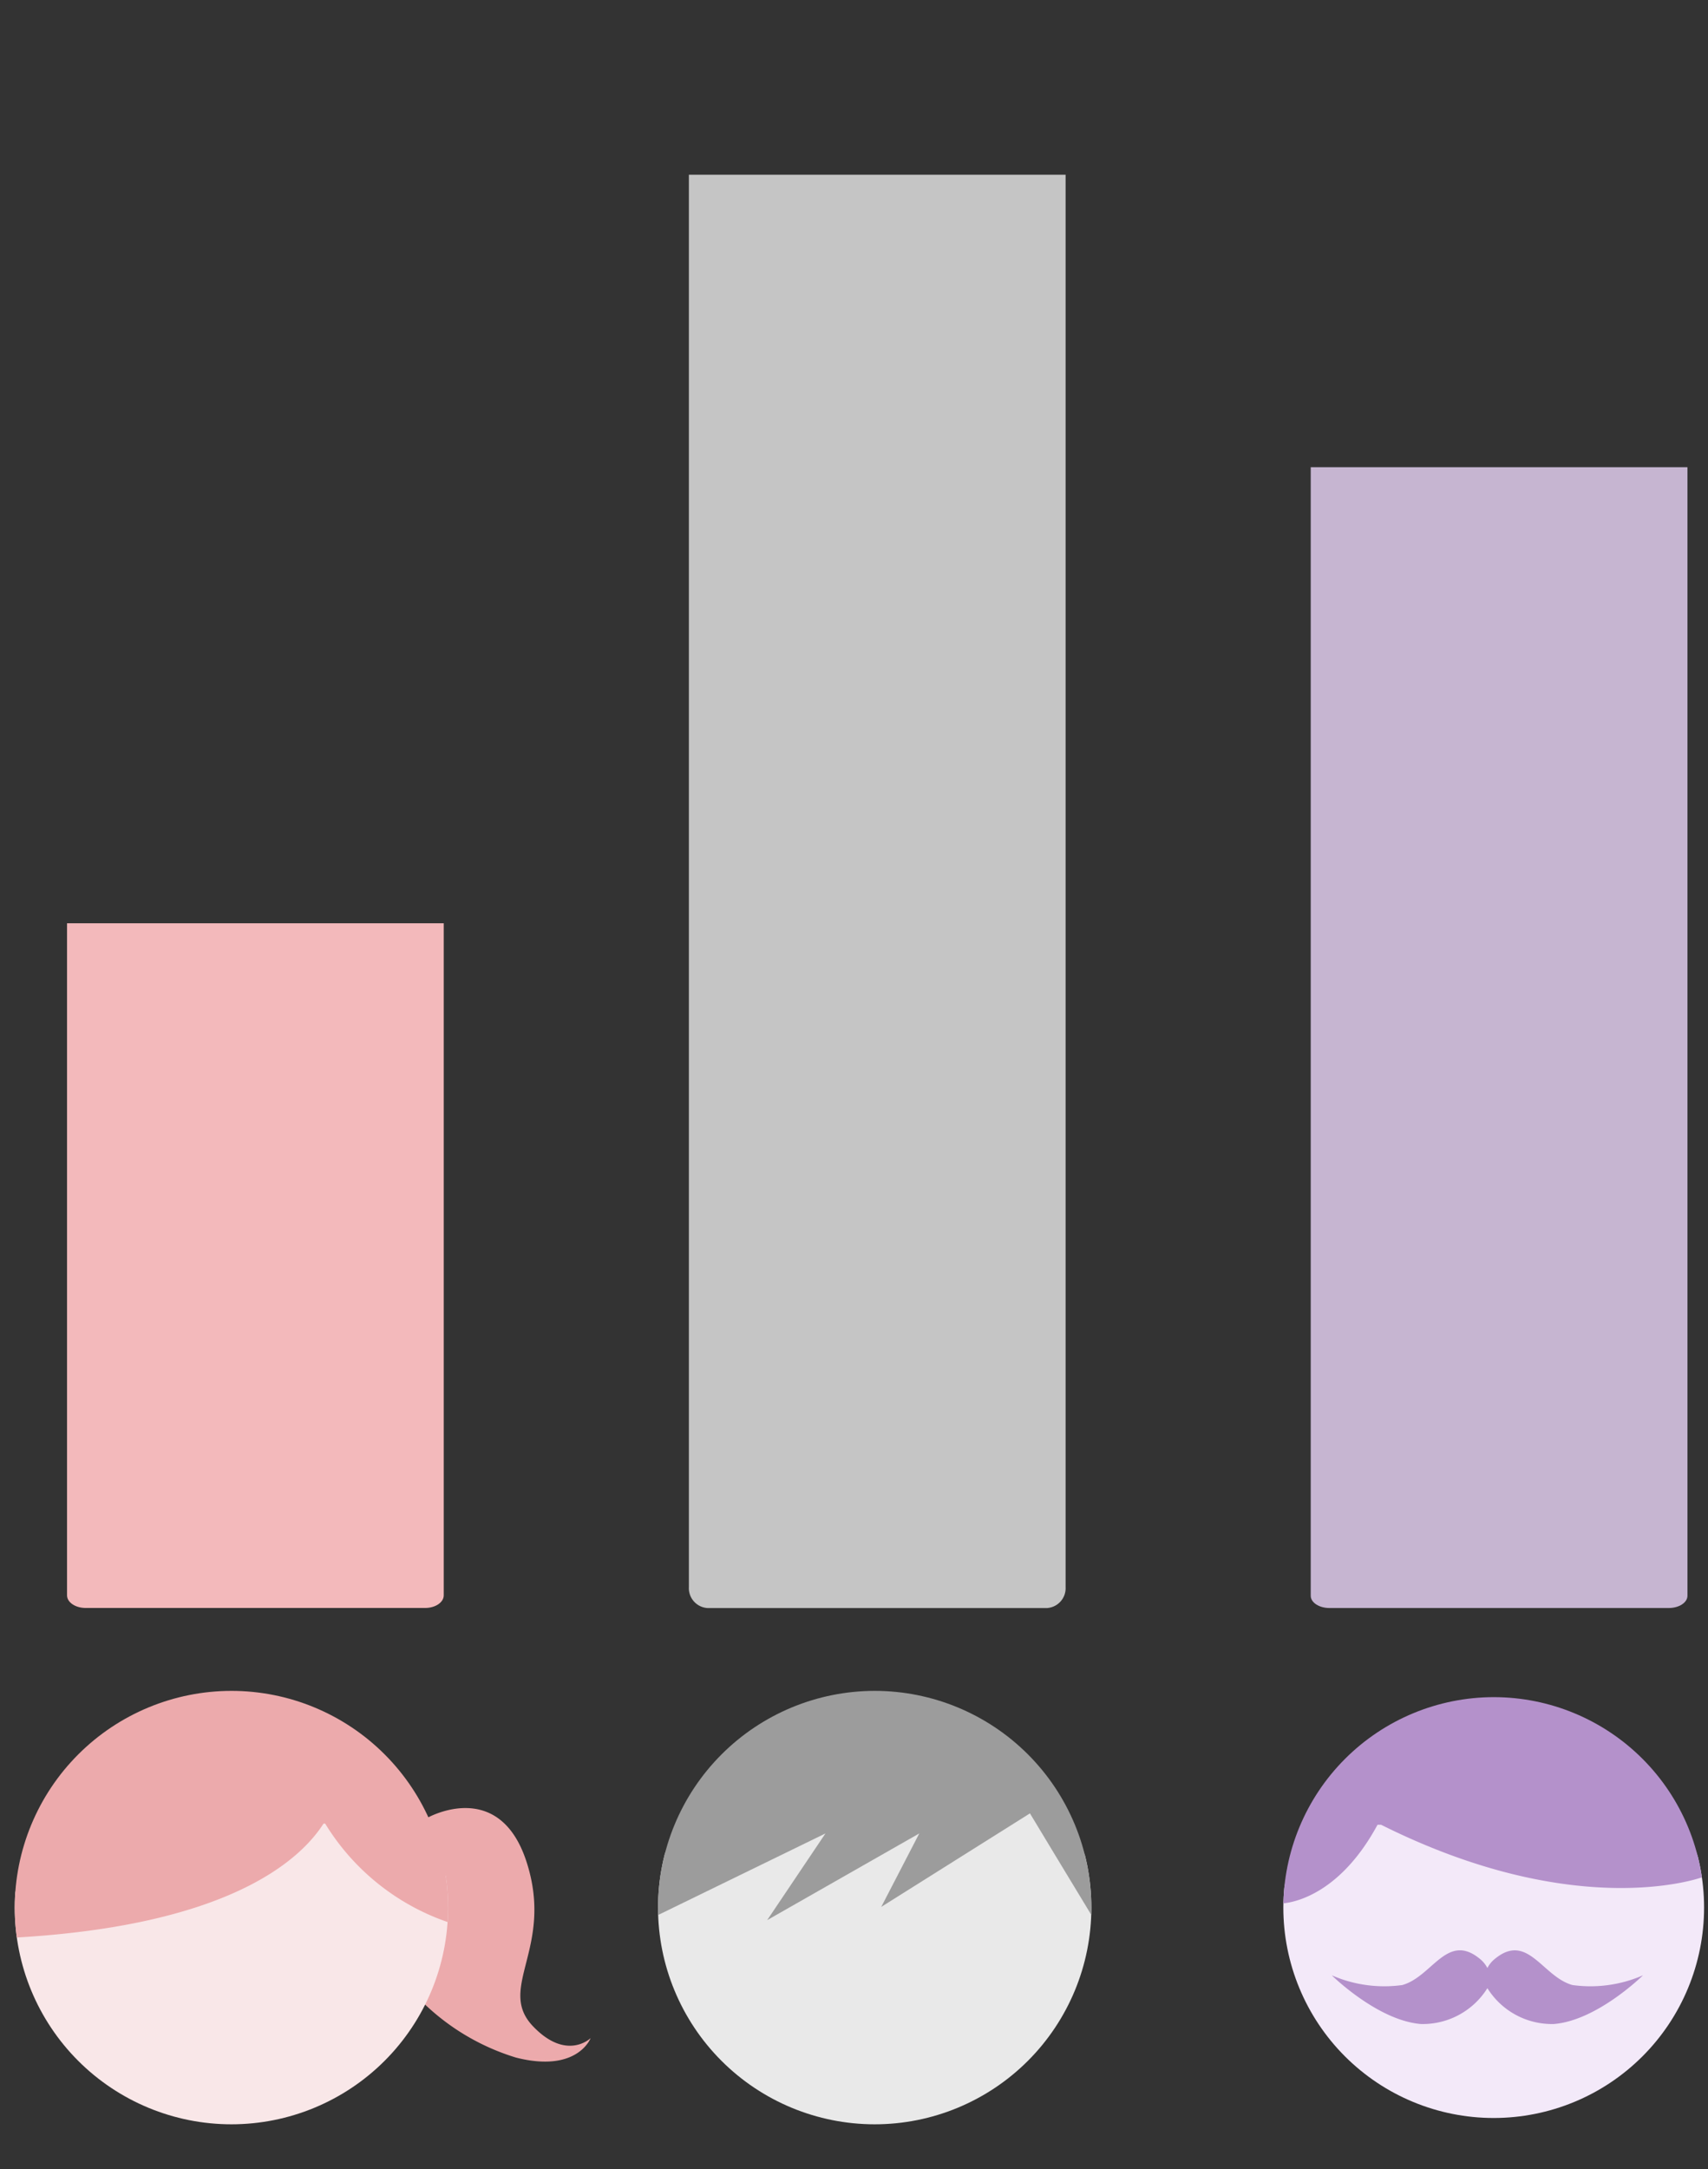
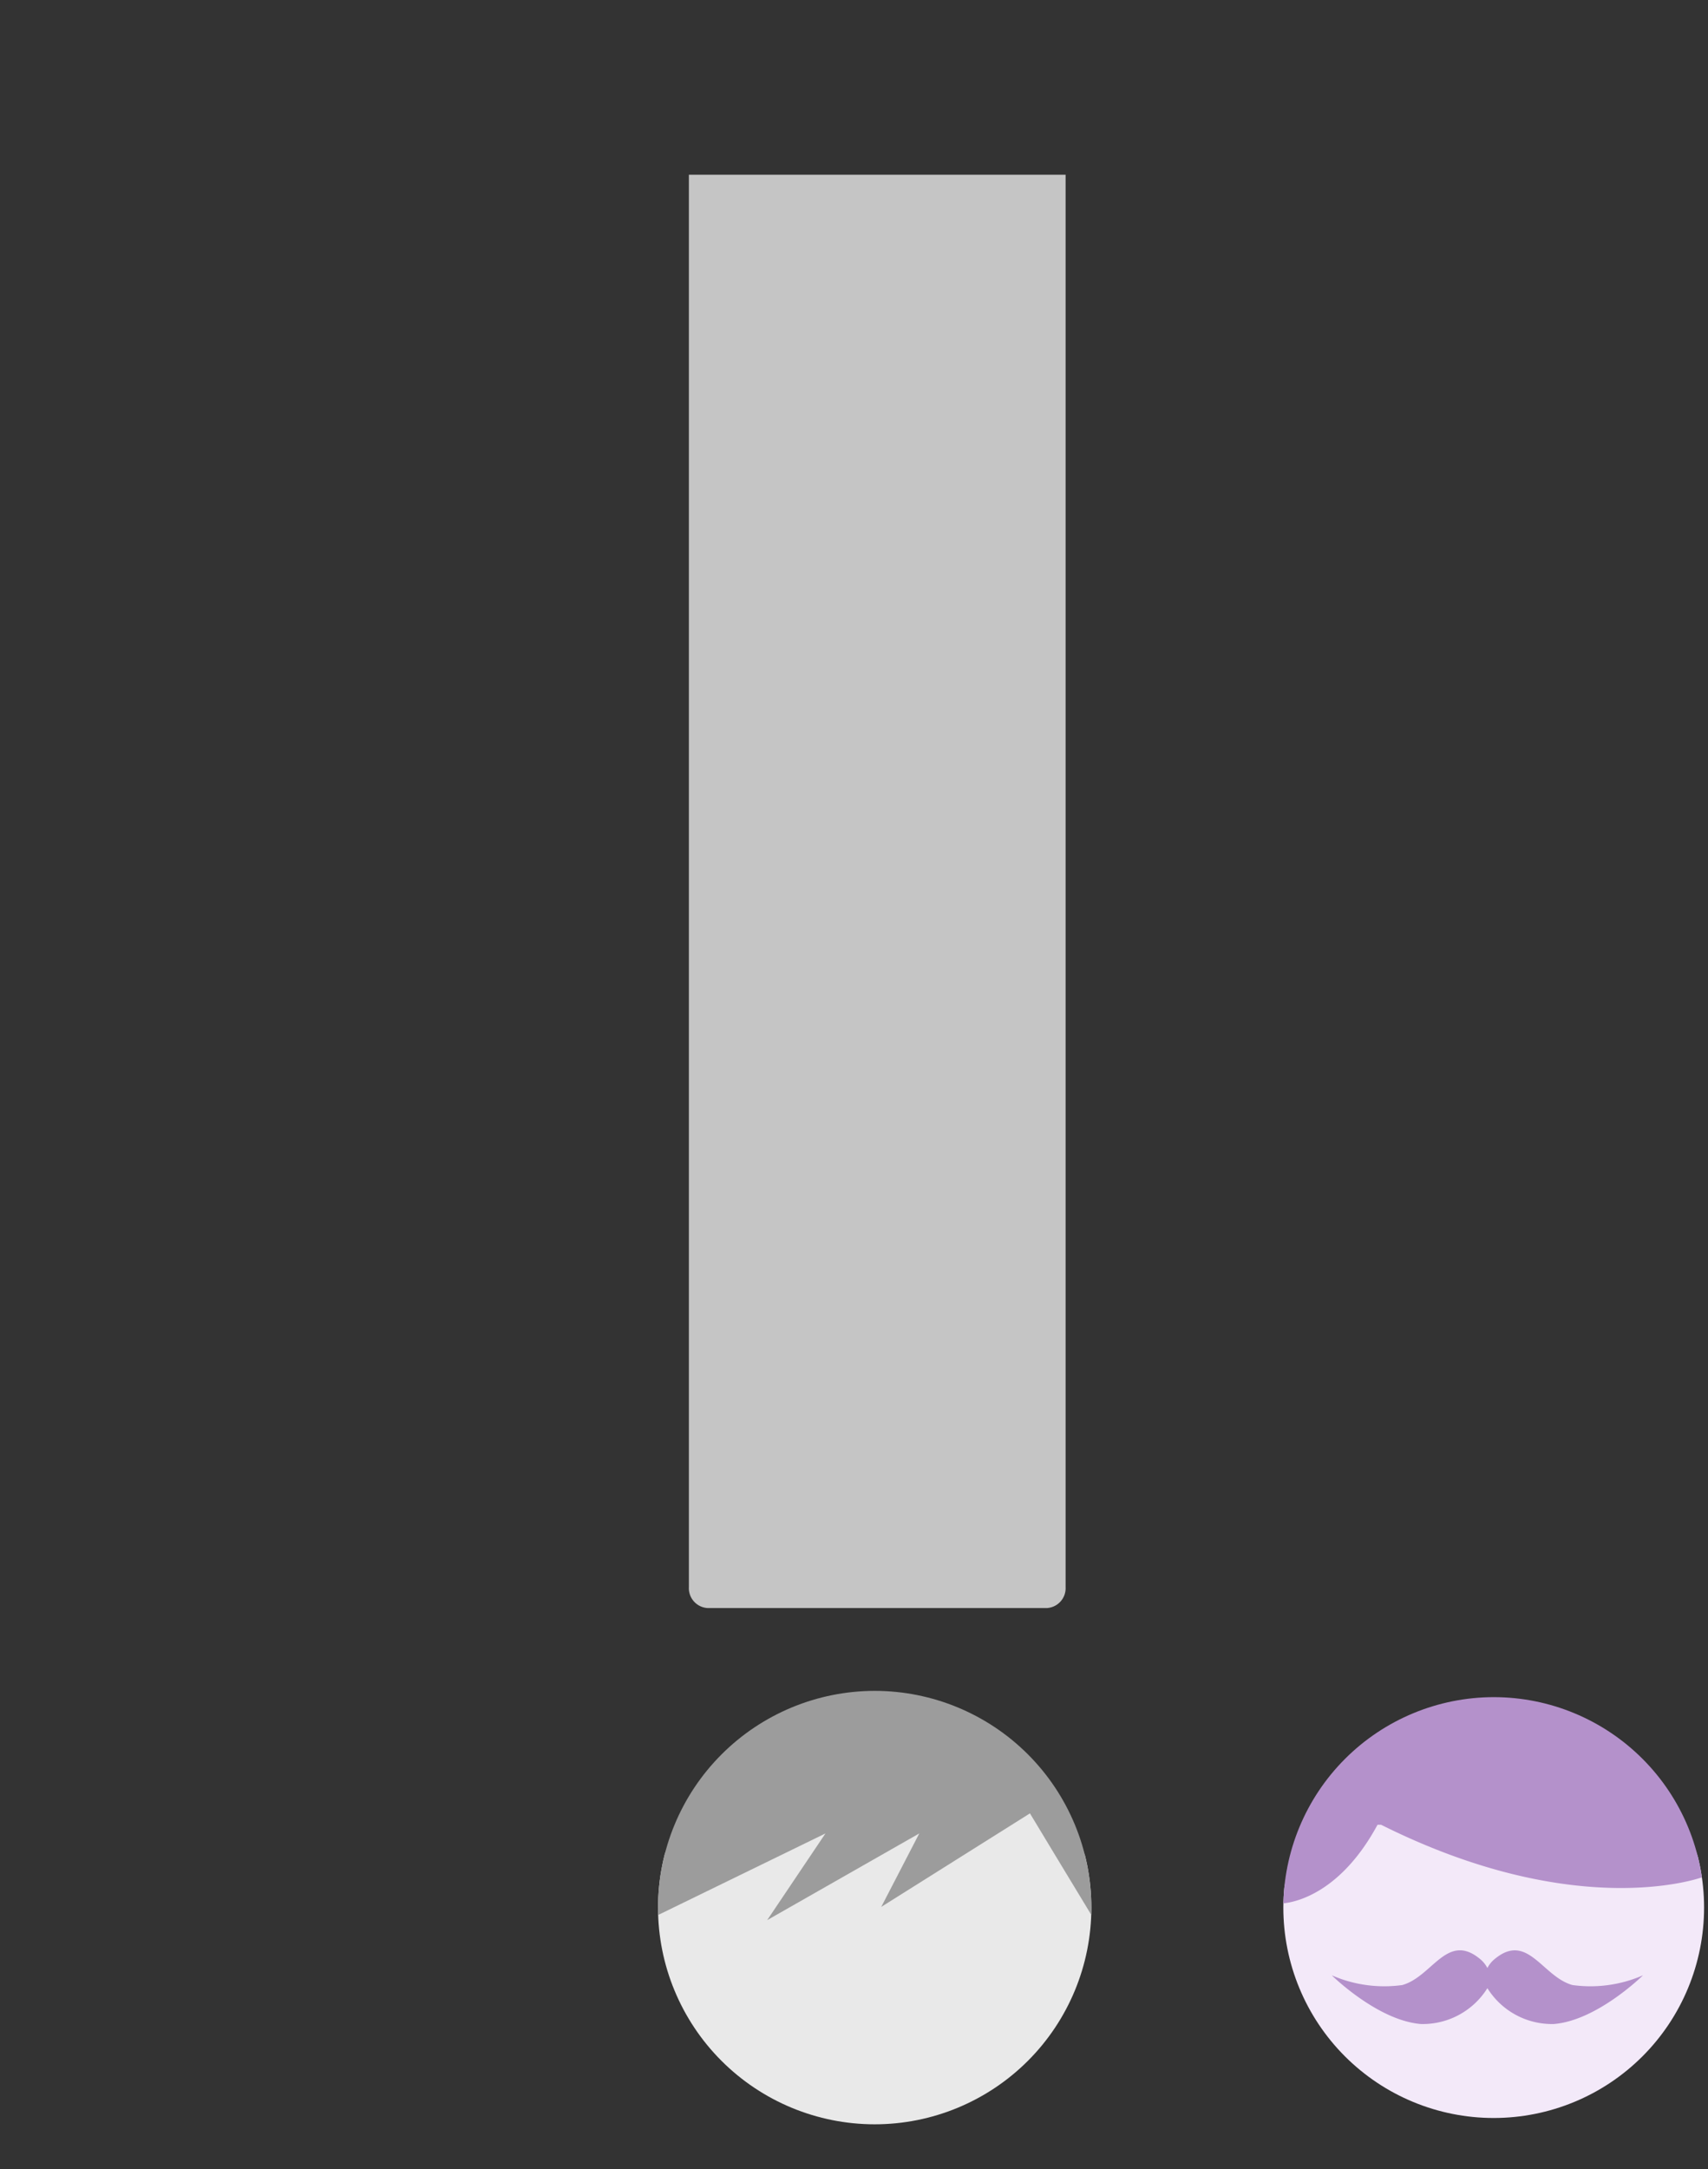
<svg xmlns="http://www.w3.org/2000/svg" width="91.444" height="116.111" viewBox="0 0 91.444 116.111">
  <rect x="0" y="0" width="91.444" height="116.111" fill="#333333" stroke="none" />
  <defs>
    <clipPath id="a">
      <path d="M35.23,102.105a11.6,11.6,0,1,0,11.6-11.6,11.611,11.611,0,0,0-11.6,11.6" fill="none" />
    </clipPath>
    <clipPath id="b">
      <rect width="91.444" height="116.111" transform="translate(0 0)" fill="none" />
    </clipPath>
    <clipPath id="c">
-       <path d="M.789,102.105a11.6,11.6,0,1,0,11.6-11.6,11.611,11.611,0,0,0-11.6,11.6" fill="none" />
-     </clipPath>
+       </clipPath>
    <clipPath id="d">
      <path d="M68.708,102.105A11.263,11.263,0,1,0,79.972,90.841a11.278,11.278,0,0,0-11.264,11.264" fill="none" />
    </clipPath>
  </defs>
-   <path d="M3.589,49.419V85.393c0,.373.447.675,1,.675H22.757c.552,0,1-.3,1-.675V49.419" fill="#f3b9bb" />
  <path d="M36.882,0V75.6a1.065,1.065,0,0,0,1,1.12H56.051a1.065,1.065,0,0,0,1-1.12V0" transform="translate(0 9.352)" fill="#c5c5c5" />
-   <path d="M70.175,15.171V75.58c0,.362.448.655,1,.655H89.344c.552,0,1-.293,1-.655V15.171" transform="translate(0 9.835)" fill="#c6b5d1" />
  <g clip-path="url(#a)">
    <path d="M40.222,114.149q.5.322,1.027.6a12.119,12.119,0,0,0,12.372-.712q.494-.334.953-.714c.016-.013.03-.028.046-.042.309-.258.6-.533.887-.82a12.173,12.173,0,1,0-16.5.8q.459.386.952.725c.086.059.175.112.262.168" fill="#e9e9e9" />
    <path d="M59.131,98.131c0-5.874-5.59-10.635-12.487-10.635-5.416,0-9.587,2.943-11.132,7.05-1.722,2.8-.838,8.23-.838,8.23l9.52-4.64-3.12,4.64,8.143-4.64-2.036,3.932,7.961-5.006s2.426,4.026,3.71,6.136c.568.932.279-5.067.279-5.067" fill="#9c9c9c" />
  </g>
  <g clip-path="url(#b)">
-     <path d="M22.882,97.3s3.861-2.191,5.322,2.4-1.644,6.705.339,8.765c1.8,1.876,3.078.627,3.078.627s-.7,1.878-3.991,1.043a12.258,12.258,0,0,1-6.7-5.035c-.834-1.409,1.957-7.8,1.957-7.8" fill="#ecaaac" />
-   </g>
+     </g>
  <g clip-path="url(#c)">
    <path d="M5.976,114.063q.489.316,1.008.586a11.9,11.9,0,0,0,12.15-.7q.484-.328.935-.7c.016-.013.03-.028.046-.041q.454-.381.87-.805a11.955,11.955,0,1,0-16.2.783q.45.378.935.712c.084.058.172.11.257.165" fill="#f9e7e8" />
    <path d="M24.15,95.134c-1.307-4.57-6.132-7.967-11.9-7.967-5.218,0-9.259,2.781-10.844,6.694a14.979,14.979,0,0,0-.979,9.871c11.685-.589,15.6-4.105,16.895-6.122h.087a12.433,12.433,0,0,0,7.088,5.439,18.812,18.812,0,0,0-.346-7.915" fill="#ecaaac" />
  </g>
  <g clip-path="url(#d)">
    <path d="M73.835,112.985a10.954,10.954,0,0,0,.963.573,11.215,11.215,0,0,0,12.5-1.369c.015-.012.029-.027.044-.04a11.434,11.434,0,0,0,.83-.788,11.8,11.8,0,0,0,3.277-8.185,11.421,11.421,0,1,0-22.835,0,11.778,11.778,0,0,0,4.087,8.951,11.141,11.141,0,0,0,.893.7c.08.056.163.107.245.161" fill="#f3e9f9" />
    <path d="M91.154,100.472c.053-5.69-2.667-8.234-3.694-8.992a11.444,11.444,0,0,0-7.629-2.79,10.381,10.381,0,0,0-7.3,2.767l0-.006s-.161.15-.415.432c-.059.066-.116.133-.174.2a14.134,14.134,0,0,0-3.285,7.666,7.66,7.66,0,0,0-.046,2.132s2.867,0,5.139-4.208h.194c10.582,5.286,17.212,2.8,17.212,2.8" fill="#b491cb" />
  </g>
  <g clip-path="url(#b)">
    <path d="M86.432,107.783c-1.608-.442-2.4-2.846-4.155-1.4a1.488,1.488,0,0,0-.4.489,1.56,1.56,0,0,0-.4-.489c-1.762-1.449-2.549.954-4.158,1.4a7.03,7.03,0,0,1-3.774-.521s2.455,2.424,4.775,2.607a4.08,4.08,0,0,0,3.557-1.919,4.076,4.076,0,0,0,3.556,1.919c2.32-.183,4.774-2.607,4.774-2.607a7.03,7.03,0,0,1-3.774.521" transform="translate(-2.244 -1.532)" fill="#b491cb" />
  </g>
</svg>